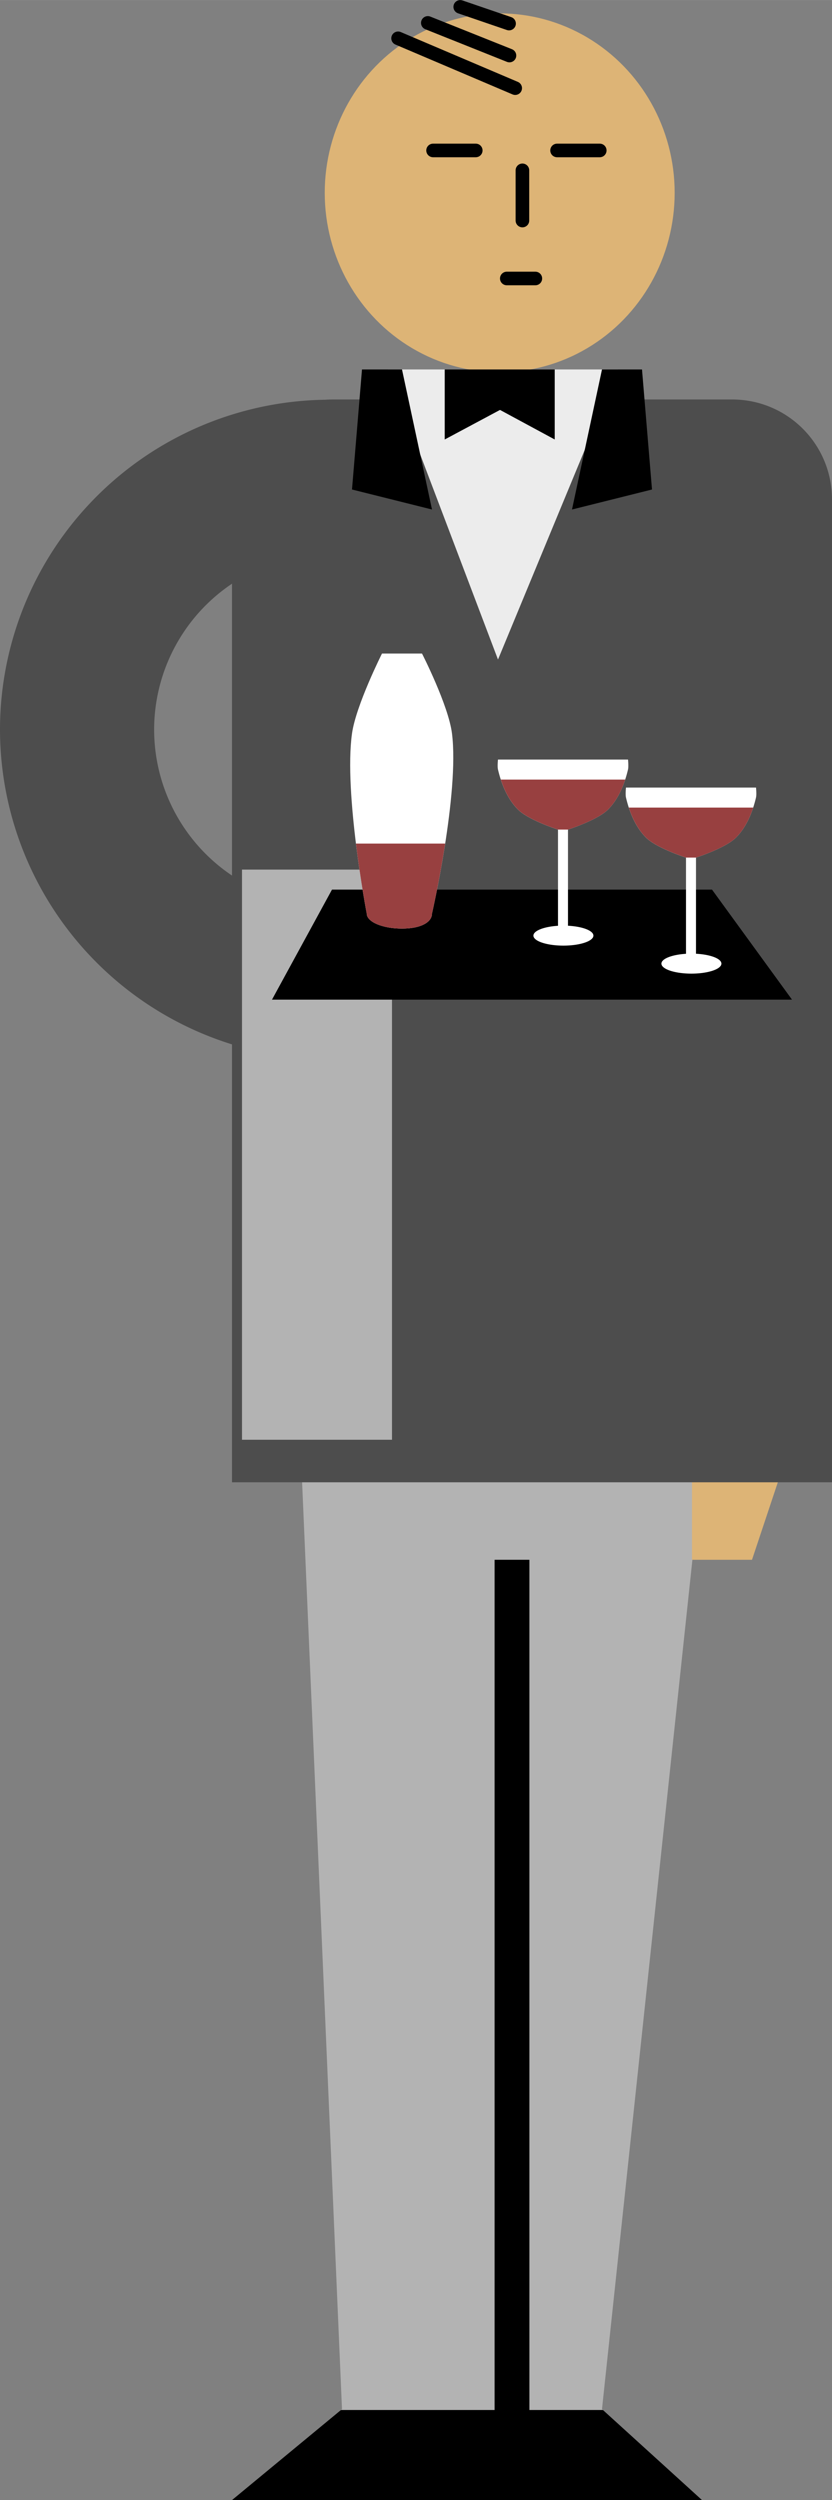
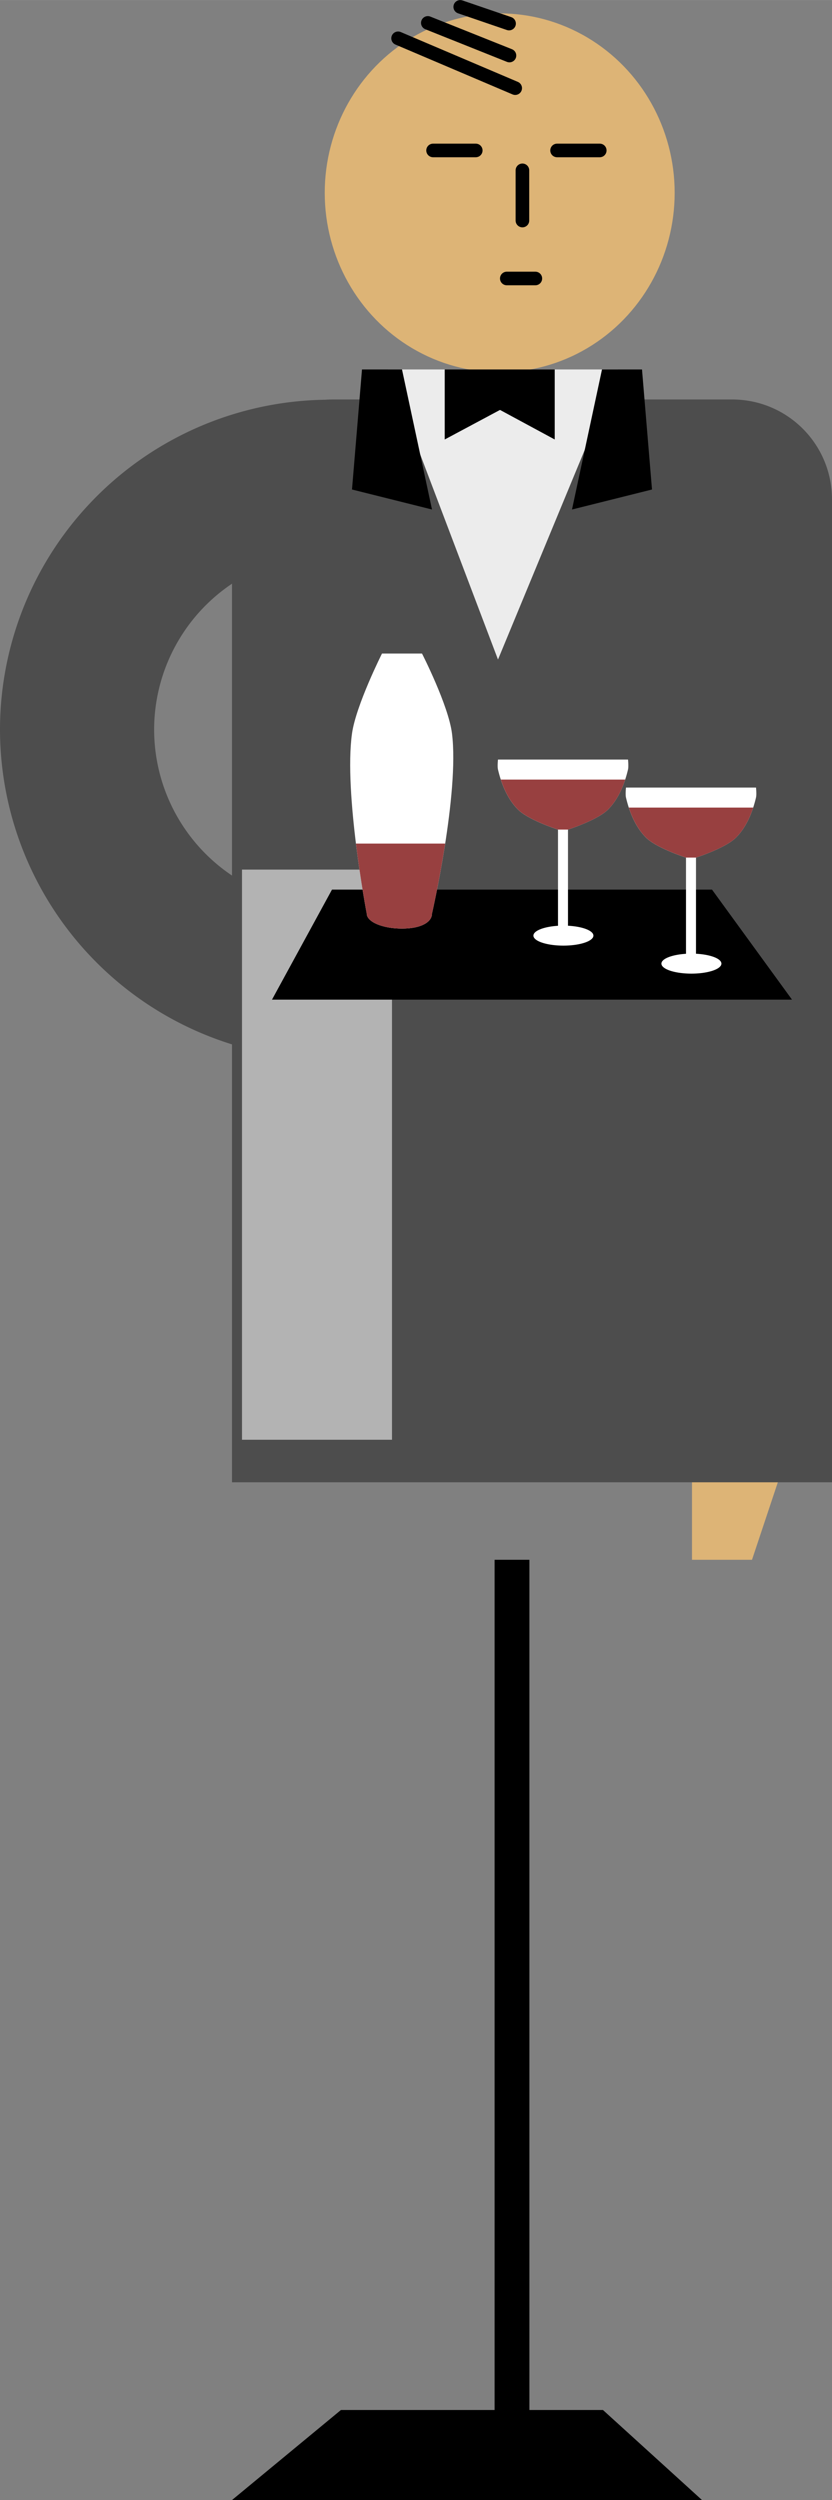
<svg xmlns="http://www.w3.org/2000/svg" height="1249.7" viewBox="0 0 416 1249.67" width="416" version="1.1">
  <rect x="0" y="0" width="416" height="1249.67" fill="#808080" stroke="none" />
  <g transform="translate(-324 585.92)">
    <g>
-       <path d="m475 153.75 20 464.55-55 45.446h235l-50-45.446 50-469.6z" fill-rule="evenodd" fill="#b3b3b3" />
      <path d="m720 133.75-20 60h-30v-60z" fill-rule="evenodd" fill="#ddb476" />
      <path d="m490-386.25c-0.251 0-0.498 0.016-0.748 0.019a165 165 0 0 0 -0.252 -0.01 165 165 0 0 0 -0.607 0.031c-0.641 0.02-1.279 0.052-1.914 0.096a165 165 0 0 0 -162.48 164.86 165 165 0 0 0 116 157.37v87.629 131.27h300v-131.27-200-160c0-27.7-22.3-50-50-50h-200zm-50 92.082v117.92 27.975a87.931 87.929 0 0 1 -38.93 -72.97 87.931 87.929 0 0 1 38.93 -72.92z" fill="#4d4d4d" />
      <ellipse rx="87.481" ry="89.696" cy="-489.55" cx="573.85" fill="#ddb476" />
    </g>
    <g stroke="#000" stroke-linecap="round" fill="none">
      <g stroke-width="6.8">
        <path d="m581.6-541.87-58.551-24.916" />
        <path d="m578.73-558.17-40.817-16.31" />
        <path d="m578.53-574.15-24.41-8.351" />
      </g>
      <g stroke-width="6.8">
        <path d="m540.54-510.73h21.335" />
        <path d="m602.54-510.73h21.335" />
        <path d="m585.21-500.79v25.101" />
        <path d="m577.4-446.73h14.275" />
      </g>
    </g>
    <path d="m518-401.25h115l-60 145z" fill-rule="evenodd" fill="#ececec" />
    <g fill-rule="evenodd">
      <path d="m546.36-401.25h55v35l-27.357-14.78-27.643 14.78z" />
      <path d="m645-401.25h-20l-15 70 40-10z" />
      <path d="m505-401.25h20l15 70-40-10z" />
    </g>
    <path d="m580 193.75v440" stroke="#000" stroke-width="17.4" fill="none" />
    <g>
      <rect height="285" width="75" y="-151.25" x="445" fill="#b3b3b3" />
      <path d="m490-141.25-30 55h260l-40-55z" fill-rule="evenodd" />
      <path d="m494.46 618.75-54.461 45h235l-49.51-45h-131.03z" />
      <path d="m573-206.25s-0.383 3.378 0 5c1.712 7.254 4.729 14.73 10 20 5.271 5.271 20 10 20 10v48.084a15 5 0 0 0 -12.293 4.916 15 5 0 0 0 15 5 15 5 0 0 0 15 -5 15 5 0 0 0 -12.71 -4.94v-48.064s14.73-4.729 20-10c5.271-5.271 8.287-12.746 10-20 0.383-1.622 0-5 0-5h-65z" fill-rule="evenodd" fill="#fff" />
      <path d="m574.41-196.25c1.819 5.568 4.533 10.94 8.594 15 5.271 5.271 20 10 20 10h5s14.73-4.729 20-10c4.06-4.06 6.774-9.432 8.594-15h-62.188z" fill="#984040" />
      <path d="m637-192.25s-0.383 3.378 0 5c1.712 7.254 4.729 14.73 10 20 5.271 5.271 20 10 20 10v48.084a15 5 0 0 0 -12.293 4.916 15 5 0 0 0 15 5 15 5 0 0 0 15 -5 15 5 0 0 0 -12.71 -4.94v-48.064s14.73-4.729 20-10c5.271-5.271 8.287-12.746 10-20 0.383-1.622 0-5 0-5h-65z" fill-rule="evenodd" fill="#fff" />
      <path d="m638.41-182.25c1.819 5.568 4.533 10.94 8.594 15 5.271 5.271 20 10 20 10h5s14.73-4.729 20-10c4.06-4.06 6.774-9.432 8.594-15h-62.188z" fill="#984040" />
      <path d="m515-259.25s-13.033 25.897-15 40c-4.158 29.812 7.361 90 7.361 90 0 4.142 7.897 7.5 17.639 7.5 9.742-0 15-3.358 15-7.5 0 0 13.735-60.047 10-90-1.762-14.131-15-40-15-40z" fill-rule="evenodd" fill="#fff" />
      <path d="m501.98-164.25c2.385 19.309 5.381 35 5.381 35 0 4.142 7.897 7.5 17.639 7.5 9.742-0 15-3.358 15-7.5 0 0 3.578-15.683 6.586-35h-44.605z" fill="#984040" />
    </g>
  </g>
</svg>